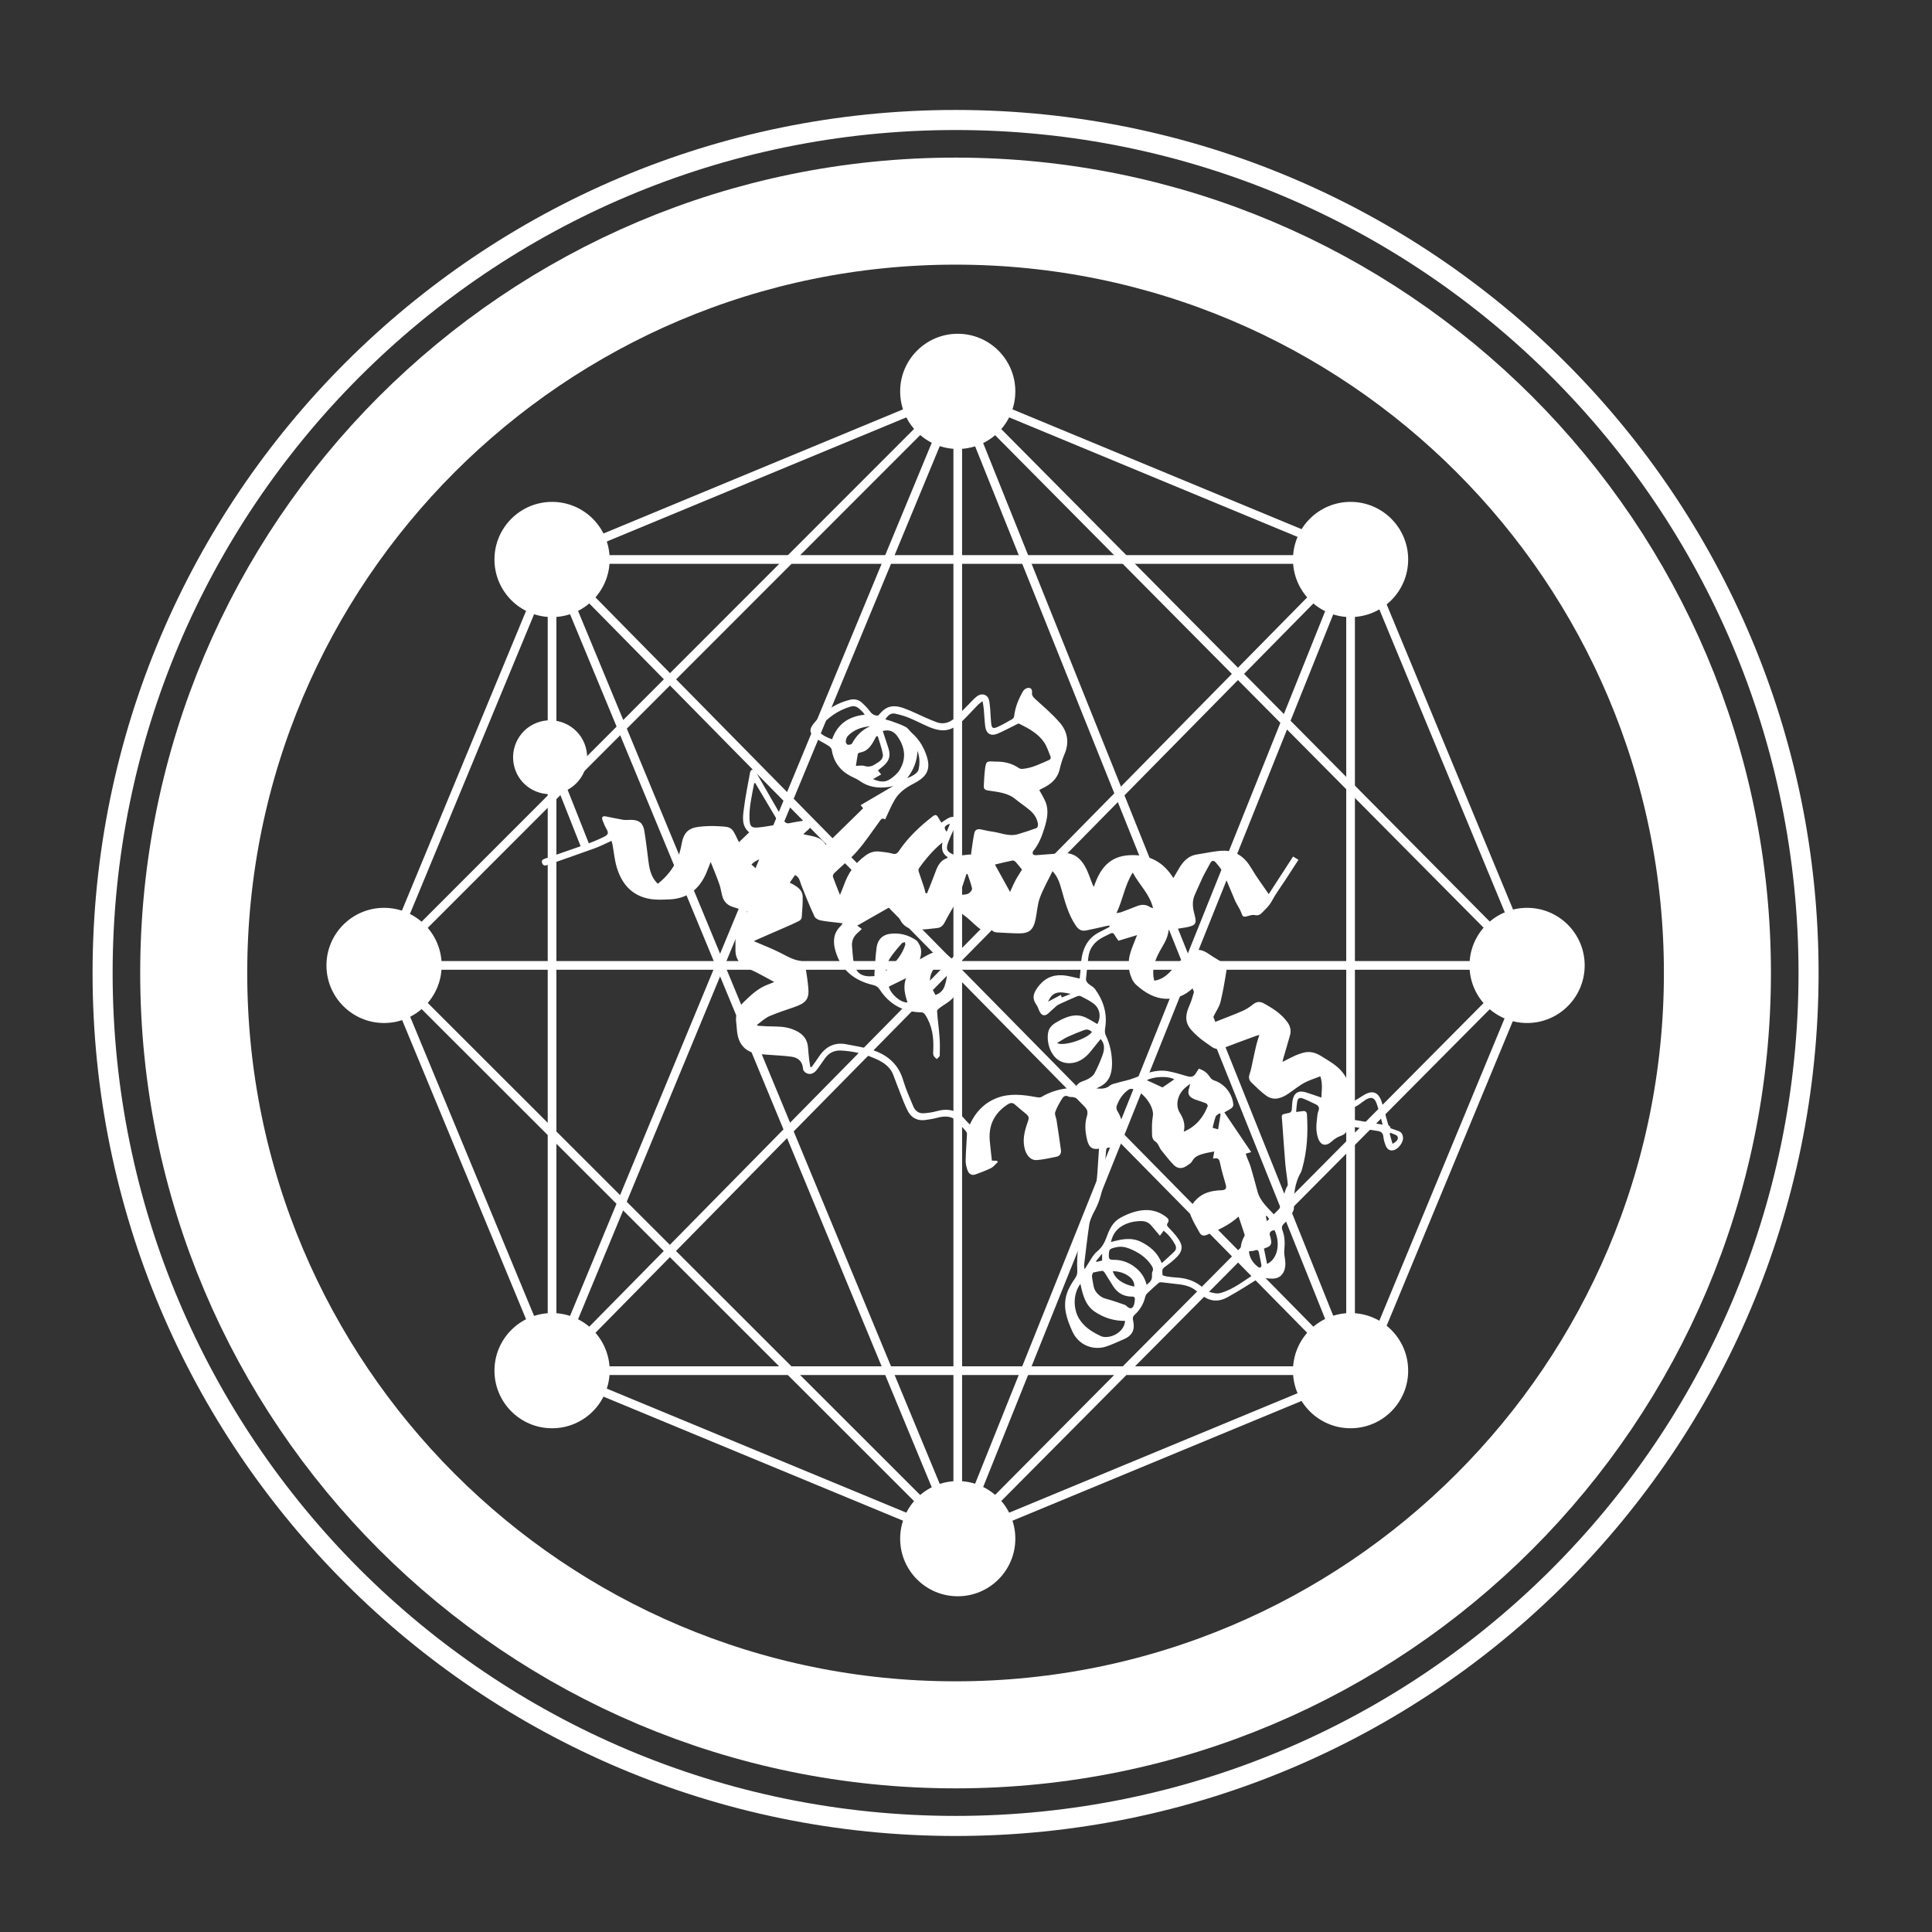
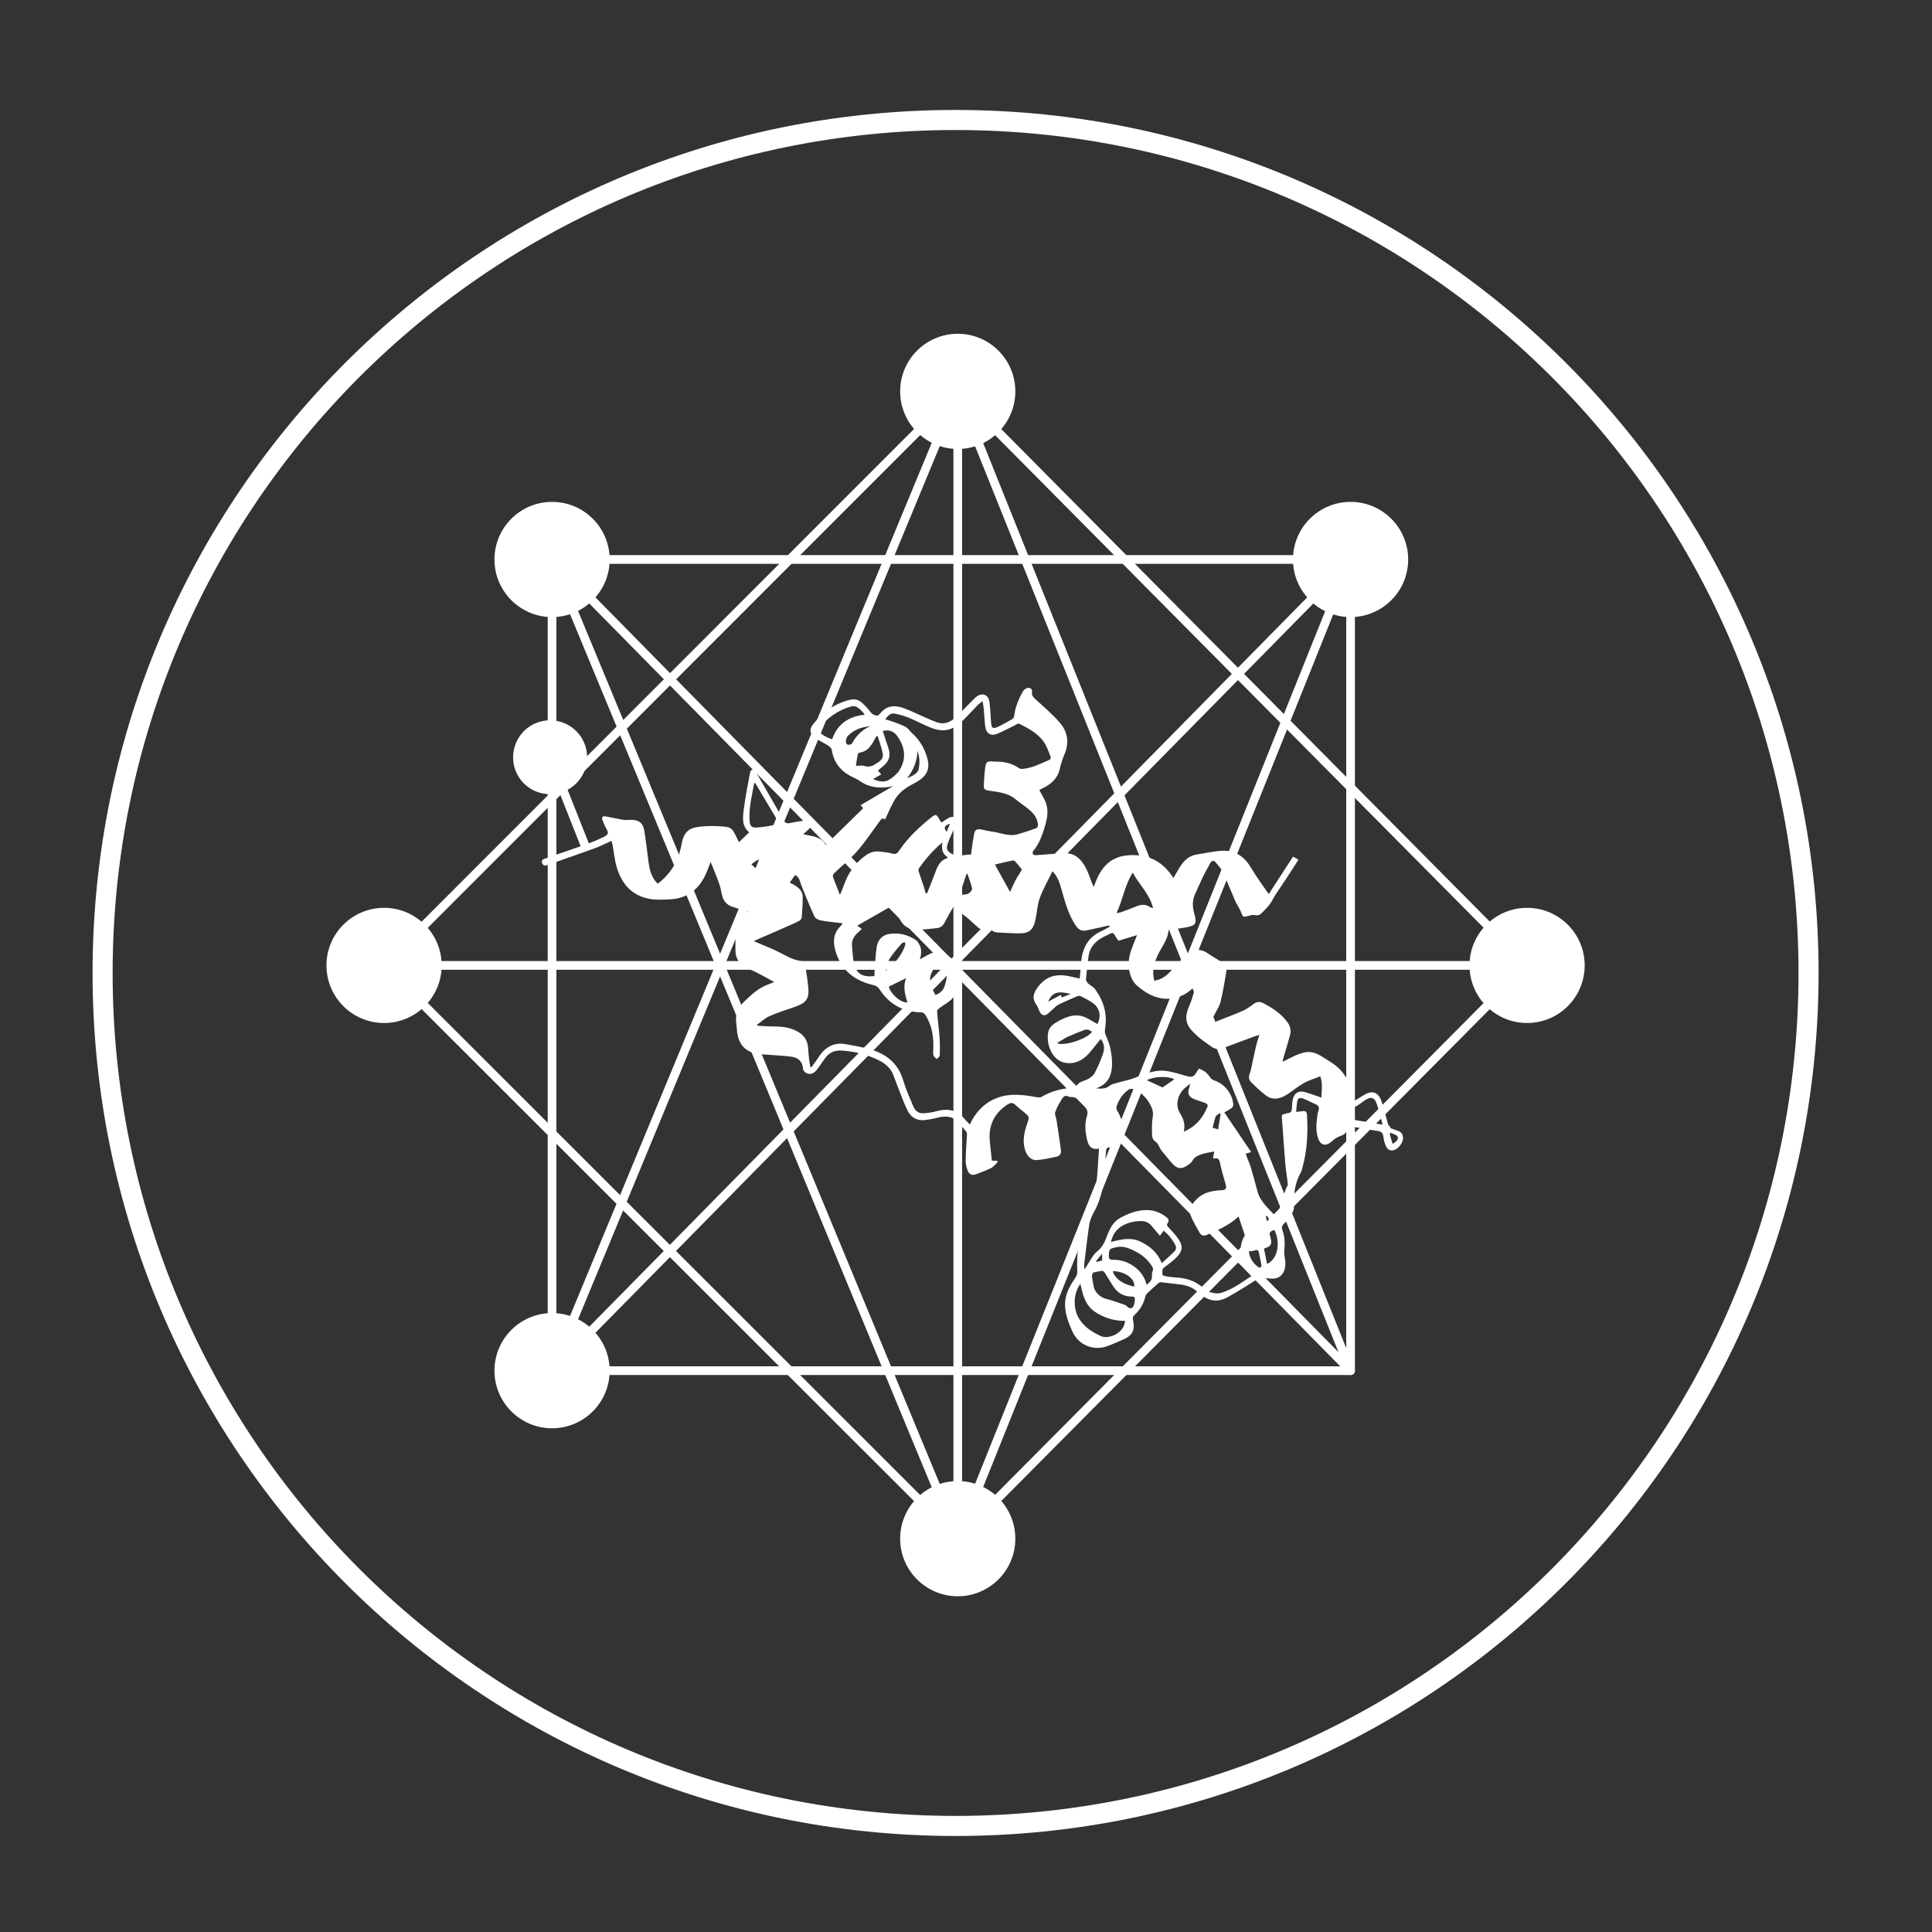
<svg xmlns="http://www.w3.org/2000/svg" width="75" height="75" viewBox="0 0 75 75" fill="none">
  <rect x="0" y="0" width="75" height="75" fill="#333333" stroke="none" />
-   <path d="M37.095 67.346C53.429 67.346 66.67 54.105 66.67 37.771C66.67 21.437 53.429 8.196 37.095 8.196C20.762 8.196 7.52 21.437 7.52 37.771C7.52 54.105 20.762 67.346 37.095 67.346Z" stroke="white" stroke-width="4.155" stroke-miterlimit="10" />
  <path d="M37.095 70.883C55.383 70.883 70.208 56.058 70.208 37.771C70.208 19.483 55.383 4.658 37.095 4.658C18.808 4.658 3.983 19.483 3.983 37.771C3.983 56.058 18.808 70.883 37.095 70.883Z" stroke="white" stroke-width="0.779" stroke-miterlimit="10" />
-   <path d="M52.925 53.209L59.447 37.464L52.925 21.719L37.18 15.193L21.431 21.719L14.909 37.464L21.431 53.209L37.18 59.731L52.925 53.209Z" stroke="white" stroke-width="0.337" stroke-linejoin="round" />
  <path d="M21.431 55.445C22.666 55.445 23.667 54.444 23.667 53.209C23.667 51.974 22.666 50.973 21.431 50.973C20.196 50.973 19.195 51.974 19.195 53.209C19.195 54.444 20.196 55.445 21.431 55.445Z" fill="white" />
  <path d="M37.18 61.967C38.414 61.967 39.415 60.966 39.415 59.731C39.415 58.496 38.414 57.495 37.18 57.495C35.945 57.495 34.944 58.496 34.944 59.731C34.944 60.966 35.945 61.967 37.18 61.967Z" fill="white" />
-   <path d="M52.429 55.445C53.664 55.445 54.665 54.444 54.665 53.209C54.665 51.974 53.664 50.973 52.429 50.973C51.194 50.973 50.193 51.974 50.193 53.209C50.193 54.444 51.194 55.445 52.429 55.445Z" fill="white" />
  <path d="M21.431 23.955C22.666 23.955 23.667 22.954 23.667 21.719C23.667 20.484 22.666 19.483 21.431 19.483C20.196 19.483 19.195 20.484 19.195 21.719C19.195 22.954 20.196 23.955 21.431 23.955Z" fill="white" />
  <path d="M37.18 17.429C38.414 17.429 39.415 16.428 39.415 15.193C39.415 13.959 38.414 12.957 37.18 12.957C35.945 12.957 34.944 13.959 34.944 15.193C34.944 16.428 35.945 17.429 37.18 17.429Z" fill="white" />
  <path d="M52.429 23.955C53.664 23.955 54.665 22.954 54.665 21.719C54.665 20.484 53.664 19.483 52.429 19.483C51.194 19.483 50.193 20.484 50.193 21.719C50.193 22.954 51.194 23.955 52.429 23.955Z" fill="white" />
  <path d="M59.282 39.713C60.516 39.713 61.517 38.712 61.517 37.477C61.517 36.243 60.516 35.242 59.282 35.242C58.047 35.242 57.046 36.243 57.046 37.477C57.046 38.712 58.047 39.713 59.282 39.713Z" fill="white" />
  <path d="M14.909 39.713C16.144 39.713 17.145 38.712 17.145 37.477C17.145 36.243 16.144 35.242 14.909 35.242C13.674 35.242 12.673 36.243 12.673 37.477C12.673 38.712 13.674 39.713 14.909 39.713Z" fill="white" />
  <path d="M37.18 15.193L52.429 53.209L21.431 21.719V53.209L37.18 15.193ZM37.18 15.193V59.731L14.909 37.477" stroke="white" stroke-width="0.337" stroke-linejoin="round" />
  <path d="M14.909 37.477H59.282L37.18 15.193L14.909 37.477Z" stroke="white" stroke-width="0.337" stroke-linejoin="round" />
  <path d="M59.282 37.477L37.179 59.731L21.431 21.719H52.429V53.209H21.431L52.429 21.719" stroke="white" stroke-width="0.337" stroke-linejoin="round" />
  <path d="M37.18 59.731L52.429 21.719" stroke="white" stroke-width="0.337" stroke-linejoin="round" />
  <path d="M53.987 43.75C53.947 43.733 53.899 43.686 53.886 43.645C53.795 43.342 53.727 43.025 53.62 42.728C53.491 42.377 53.252 42.317 52.931 42.519C52.78 42.614 52.625 42.708 52.469 42.799C52.459 42.785 52.453 42.779 52.453 42.775C52.453 42.742 52.453 42.708 52.453 42.674C52.476 42.297 52.365 41.956 52.139 41.656C51.92 41.362 51.599 41.194 51.296 41.002C51.06 40.853 50.824 40.792 50.557 40.877C50.466 40.907 50.372 40.934 50.284 40.975C50.122 41.049 49.964 41.133 49.789 41.221C49.799 41.17 49.802 41.136 49.812 41.106C49.9 40.799 49.994 40.492 50.079 40.185C50.129 40.007 50.089 39.838 49.984 39.69C49.741 39.349 49.397 39.133 49.04 38.941C48.908 38.87 48.777 38.884 48.649 38.985C48.521 39.086 48.382 39.181 48.234 39.245C47.907 39.39 47.566 39.511 47.236 39.646C47.155 39.68 47.077 39.72 47 39.754C47.03 39.622 47.081 39.518 47.131 39.417C47.219 39.238 47.34 39.069 47.384 38.88C47.485 38.459 47.556 38.027 47.623 37.599C47.634 37.542 47.583 37.451 47.532 37.417C47.33 37.279 47.111 37.164 46.909 37.022C46.501 36.742 46.217 36.887 45.904 37.211C45.738 37.38 45.58 37.559 45.418 37.73C45.253 37.906 45.057 38.034 44.808 38.071C44.71 37.69 44.804 37.356 44.969 37.026C45.121 36.725 45.34 36.456 45.364 36.105C45.6 36.068 45.823 36.041 46.039 36.001C46.423 35.93 46.467 35.855 46.369 35.491C46.298 35.235 46.268 34.982 46.386 34.726C46.487 34.51 46.575 34.291 46.679 34.075C46.77 33.883 46.882 33.701 46.979 33.512C47.044 33.387 47.128 33.397 47.202 33.488C47.303 33.609 47.414 33.731 47.478 33.873C47.647 34.233 47.789 34.604 47.947 34.968C48.015 35.124 48.123 35.259 48.18 35.417C48.247 35.596 48.258 35.613 48.45 35.559C48.531 35.535 48.625 35.505 48.703 35.522C48.817 35.549 48.905 35.522 48.979 35.444C49.121 35.299 49.269 35.171 49.37 34.982C49.526 34.689 49.728 34.422 49.91 34.142C50.072 33.893 50.234 33.643 50.406 33.377C50.331 33.333 50.271 33.296 50.197 33.252C49.88 33.741 49.573 34.217 49.252 34.709C49.02 34.368 48.78 34.051 48.581 33.711C48.322 33.266 47.964 33.002 47.445 33.026C47.121 33.043 46.797 33.12 46.474 33.168C46.109 33.222 45.904 33.468 45.738 33.765C45.684 33.862 45.624 33.96 45.55 34.085C45.148 33.441 44.589 33.164 43.857 33.198C43.057 33.235 42.69 33.738 42.464 34.429C42.427 34.372 42.407 34.324 42.39 34.277C42.305 34.068 42.241 33.846 42.13 33.65C41.955 33.336 41.705 33.104 41.314 33.12C40.95 33.137 40.586 33.175 40.221 33.198C40.181 33.198 40.12 33.188 40.1 33.161C40.08 33.134 40.087 33.063 40.11 33.036C40.329 32.773 40.447 32.46 40.545 32.143C40.646 31.812 40.724 31.475 40.589 31.134C40.525 30.976 40.43 30.827 40.349 30.676C40.356 30.669 40.36 30.659 40.366 30.655C40.397 30.639 40.427 30.625 40.457 30.608C40.785 30.453 41.044 30.244 41.135 29.87C41.182 29.667 41.243 29.465 41.324 29.276C41.516 28.828 41.446 28.406 41.142 28.055C40.855 27.721 40.511 27.431 40.184 27.131C40.103 27.057 40.049 26.996 40.063 26.875C40.076 26.737 39.989 26.673 39.857 26.716C39.8 26.737 39.739 26.787 39.709 26.841C39.537 27.141 39.409 27.455 39.368 27.806C39.365 27.846 39.328 27.897 39.294 27.917C39.105 28.025 38.916 28.136 38.717 28.224C38.545 28.298 38.498 28.264 38.478 28.082C38.454 27.843 38.451 27.603 38.424 27.364C38.407 27.212 38.39 27.034 38.222 26.973C38.056 26.916 37.925 27.02 37.81 27.131C37.594 27.344 37.389 27.57 37.169 27.782C36.944 28.008 36.684 28.157 36.35 28.032C36.205 27.978 36.063 27.917 35.918 27.853C35.648 27.735 35.382 27.6 35.106 27.499C34.836 27.401 34.556 27.357 34.306 27.56C34.225 27.624 34.158 27.708 34.087 27.779C33.935 27.786 33.838 27.711 33.753 27.593C33.672 27.482 33.571 27.381 33.47 27.287C33.339 27.165 33.18 27.121 32.998 27.165C32.411 27.31 31.942 27.637 31.575 28.103C31.406 28.315 31.426 28.477 31.642 28.639C31.804 28.76 31.993 28.841 32.161 28.952C32.215 28.986 32.28 29.047 32.286 29.104C32.357 29.556 32.593 29.893 32.991 30.112C33.112 30.18 33.251 30.227 33.362 30.308C33.706 30.558 34.087 30.608 34.492 30.551C34.549 30.544 34.606 30.527 34.681 30.51C34.246 30.763 33.831 31.006 33.409 31.256C33.453 31.31 33.477 31.34 33.507 31.377C33.022 31.849 32.546 32.318 32.057 32.797C31.855 32.449 31.504 32.47 31.184 32.382C31.254 32.318 31.308 32.264 31.366 32.217C31.44 32.153 31.501 32.082 31.45 31.981C31.399 31.88 31.312 31.839 31.197 31.859C31.015 31.89 30.833 31.913 30.657 31.954C30.54 31.981 30.472 31.933 30.421 31.842C30.057 31.212 29.696 30.578 29.332 29.947C29.309 29.91 29.251 29.863 29.214 29.87C29.177 29.876 29.127 29.934 29.12 29.974C29.032 30.453 28.934 30.932 28.874 31.418C28.833 31.731 28.786 32.068 29.083 32.311C28.951 32.439 28.823 32.564 28.688 32.692C28.671 32.662 28.654 32.632 28.641 32.605C28.405 32.105 28.408 32.099 27.858 32.072C27.619 32.058 27.376 32.068 27.137 32.095C26.725 32.143 26.537 32.321 26.459 32.77C26.351 33.404 26.048 33.906 25.535 34.308C25.498 34.267 25.454 34.22 25.414 34.169C25.259 33.953 25.208 33.704 25.174 33.448C25.124 33.046 25.076 32.645 25.012 32.247C24.962 31.947 24.803 31.829 24.503 31.826C24.402 31.826 24.297 31.839 24.2 31.826C23.974 31.788 23.748 31.738 23.522 31.694C23.394 31.667 23.346 31.718 23.39 31.842C23.431 31.947 23.471 32.051 23.525 32.146C23.633 32.331 23.63 32.395 23.437 32.49C23.205 32.605 22.962 32.702 22.719 32.79L22.857 32.736L22.035 30.659C22.669 30.318 22.962 29.556 22.692 28.871C22.399 28.133 21.566 27.772 20.827 28.062C20.089 28.352 19.728 29.188 20.018 29.927C20.288 30.611 21.026 30.966 21.721 30.78L22.54 32.851C22.072 33.016 21.603 33.178 21.134 33.34C21.05 33.367 21.013 33.417 21.047 33.505C21.08 33.593 21.137 33.62 21.229 33.586C21.842 33.37 22.456 33.161 23.067 32.938C23.292 32.858 23.505 32.746 23.738 32.642C23.751 32.692 23.771 32.743 23.778 32.79C23.832 33.08 23.856 33.377 23.94 33.66C24.132 34.314 24.533 34.78 25.238 34.898C25.478 34.938 25.727 34.925 25.973 34.915C26.675 34.891 27.144 34.527 27.417 33.893C27.471 33.765 27.521 33.636 27.589 33.461C27.713 33.778 27.831 34.051 27.929 34.335C27.983 34.49 28 34.655 28.047 34.813C28.105 35.006 28.24 35.137 28.432 35.201C28.621 35.265 28.816 35.323 29.029 35.39C28.766 35.505 28.597 35.687 28.573 35.953C28.546 36.264 28.546 36.577 28.55 36.891C28.553 37.265 28.759 37.484 29.103 37.626C29.42 37.761 29.72 37.943 30.057 38.122C29.919 38.176 29.821 38.213 29.727 38.253C29.396 38.395 29.143 38.638 28.887 38.884C28.648 39.113 28.536 39.373 28.58 39.7C28.597 39.818 28.6 39.939 28.614 40.061C28.668 40.486 28.877 40.786 29.309 40.89C29.467 40.927 29.632 40.931 29.798 40.944C30.108 40.971 30.425 40.978 30.732 41.022C30.991 41.059 31.157 41.211 31.174 41.497C31.174 41.551 31.238 41.622 31.291 41.652C31.443 41.733 31.588 41.686 31.716 41.521C31.821 41.383 31.915 41.238 32.017 41.096C32.172 40.877 32.377 40.766 32.657 40.782C33.089 40.806 33.504 40.897 33.898 41.062C34.222 41.197 34.532 41.362 34.674 41.72C34.765 41.956 34.849 42.192 34.944 42.428C35.038 42.667 35.126 42.91 35.244 43.136C35.379 43.392 35.611 43.517 35.908 43.48C36.06 43.46 36.215 43.436 36.363 43.396C36.687 43.308 36.984 43.308 37.22 43.595C37.311 43.706 37.412 43.811 37.503 43.922C37.527 43.952 37.54 44 37.537 44.04C37.52 44.381 37.493 44.725 37.486 45.065C37.486 45.19 37.52 45.325 37.564 45.443C37.615 45.571 37.722 45.645 37.867 45.591C38.07 45.517 38.276 45.443 38.471 45.345C38.572 45.294 38.647 45.19 38.734 45.109C38.724 45.092 38.714 45.079 38.704 45.062C38.64 45.062 38.576 45.059 38.505 45.055C38.478 44.802 38.447 44.553 38.424 44.303C38.367 43.696 38.589 43.224 39.102 42.883C39.21 42.812 39.301 42.785 39.405 42.883C39.517 42.984 39.635 43.079 39.749 43.173C39.968 43.352 39.968 43.352 39.874 43.622C39.759 43.956 39.685 44.29 39.793 44.644C39.864 44.873 40.029 45.048 40.238 45.035C40.501 45.015 40.758 44.957 41.017 44.903C41.142 44.876 41.203 44.775 41.186 44.65C41.132 44.259 41.075 43.871 41.014 43.48C40.997 43.376 40.933 43.261 40.963 43.173C41.024 42.991 41.125 42.823 41.226 42.657C41.28 42.566 41.358 42.502 41.483 42.57C41.533 42.597 41.607 42.577 41.665 42.593C41.749 42.617 41.853 42.634 41.907 42.691C42.015 42.802 42.113 42.934 42.187 43.072C42.224 43.136 42.221 43.244 42.197 43.318C42.106 43.605 42.123 43.885 42.184 44.175C42.241 44.448 42.329 44.654 42.663 44.59C42.639 44.927 42.619 45.237 42.599 45.551C42.569 45.969 42.501 46.377 42.319 46.758C42.221 46.964 42.106 47.166 42.049 47.385C41.884 48.023 41.789 48.674 41.82 49.334C41.827 49.456 41.793 49.537 41.725 49.635C41.601 49.817 41.483 50.009 41.415 50.218C41.246 50.731 41.415 51.209 41.624 51.675C41.874 52.235 42.444 52.424 42.919 52.279C43.148 52.208 43.368 52.096 43.59 52.005C43.955 51.857 44.072 51.631 43.985 51.25C43.965 51.166 43.975 51.105 44.049 51.038C44.255 50.849 44.396 50.616 44.46 50.336C44.474 50.279 44.518 50.221 44.565 50.178C44.7 50.05 44.838 49.925 44.98 49.803C45.003 49.783 45.044 49.773 45.074 49.776C45.286 49.8 45.496 49.827 45.708 49.85C45.978 49.877 46.234 49.935 46.447 50.117C46.521 50.181 46.598 50.235 46.676 50.296C46.983 50.532 47.32 50.542 47.644 50.363C48.048 50.141 48.44 49.891 48.831 49.645C48.915 49.591 48.983 49.594 49.074 49.608C49.225 49.628 49.384 49.655 49.529 49.621C49.799 49.564 49.937 49.267 49.89 48.933C49.873 48.798 49.843 48.663 49.856 48.532C49.883 48.269 49.88 48.009 49.785 47.76C49.738 47.638 49.772 47.561 49.87 47.476C49.964 47.395 50.038 47.291 50.105 47.186C50.163 47.095 50.234 46.984 50.23 46.886C50.214 46.411 50.251 45.949 50.493 45.524C50.52 45.477 50.534 45.426 50.547 45.376C50.746 44.684 50.78 43.979 50.736 43.268C50.729 43.163 50.679 43.119 50.574 43.133C50.493 43.143 50.416 43.153 50.315 43.167C50.328 43.025 50.335 42.9 50.355 42.779C50.379 42.637 50.443 42.593 50.581 42.644C50.739 42.701 50.888 42.785 51.043 42.853C51.175 42.91 51.239 42.981 51.178 43.136C51.141 43.224 51.141 43.325 51.127 43.419C51.094 43.679 51.08 43.939 51.171 44.192C51.269 44.472 51.475 44.512 51.694 44.313C51.782 44.236 51.883 44.158 51.991 44.118C52.173 44.05 52.325 43.986 52.26 43.747C52.26 43.74 52.271 43.73 52.281 43.709C52.321 43.709 52.368 43.713 52.412 43.72C52.766 43.78 53.117 43.851 53.471 43.902C53.62 43.922 53.69 43.983 53.704 44.138C53.714 44.246 53.748 44.357 53.788 44.458C53.849 44.623 53.957 44.684 54.098 44.65C54.281 44.61 54.479 44.35 54.466 44.161C54.456 44.043 54.409 43.949 54.287 43.905C54.172 43.865 54.058 43.831 53.947 43.78L53.987 43.75ZM43.975 33.876C44.228 34.355 44.636 34.709 44.761 35.255C44.713 35.238 44.673 35.232 44.642 35.211C44.467 35.093 44.288 35.11 44.103 35.188C43.914 35.265 43.725 35.336 43.533 35.407C43.482 35.427 43.425 35.431 43.341 35.447C43.59 34.931 43.658 34.372 43.971 33.876H43.975ZM32.3 28.699C32.111 28.632 31.929 28.551 31.791 28.399C31.767 28.376 31.767 28.295 31.791 28.268C32.118 27.866 32.522 27.576 33.025 27.428C33.244 27.364 33.362 27.519 33.494 27.644C33.517 27.668 33.534 27.698 33.568 27.745C32.954 27.809 32.512 28.096 32.3 28.703V28.699ZM32.833 28.787C32.839 28.713 32.86 28.625 32.907 28.575C33.143 28.328 33.446 28.221 33.784 28.194C33.46 28.325 33.241 28.565 33.072 28.865C33.052 28.902 32.961 28.919 32.907 28.909C32.873 28.902 32.829 28.828 32.833 28.791V28.787ZM33.227 29.728C33.251 29.573 33.271 29.418 33.301 29.266C33.305 29.242 33.359 29.219 33.392 29.212C33.659 29.168 33.8 28.979 33.919 28.764C33.952 28.703 33.986 28.642 34.02 28.581C34.036 28.581 34.053 28.581 34.074 28.581C34.141 28.811 34.229 29.033 34.269 29.266C34.306 29.485 34.114 29.58 33.962 29.674C33.838 29.755 33.703 29.785 33.548 29.731C33.467 29.704 33.369 29.728 33.227 29.731V29.728ZM34.556 30.244C34.364 30.375 34.168 30.365 33.892 30.244C33.999 30.183 34.094 30.126 34.209 30.062C34.165 30.011 34.128 29.964 34.08 29.91C34.148 29.853 34.219 29.799 34.286 29.741C34.526 29.536 34.583 29.333 34.485 29.033C34.414 28.817 34.343 28.602 34.269 28.376C34.553 28.305 34.731 28.406 34.883 28.649C35.146 29.064 35.173 29.475 34.923 29.89C34.836 30.032 34.694 30.153 34.553 30.247L34.556 30.244ZM35.618 29.148C35.703 29.387 35.713 29.63 35.659 29.873C35.632 29.994 35.473 30.109 35.217 30.207C35.473 29.88 35.601 29.536 35.618 29.148ZM32.334 34.021C32.323 33.987 32.357 33.923 32.388 33.893C32.684 33.606 33.011 33.346 33.281 33.036C33.591 32.679 33.854 32.278 34.138 31.893C34.195 31.812 34.246 31.728 34.36 31.812C34.485 31.552 34.59 31.289 34.731 31.05C34.9 30.763 35.16 30.578 35.456 30.426C35.868 30.214 36.158 29.961 35.989 29.401C35.878 29.03 35.692 28.713 35.402 28.457C35.315 28.379 35.251 28.268 35.153 28.217C34.984 28.126 34.799 28.069 34.62 28.001C34.542 27.971 34.462 27.954 34.367 27.927C34.478 27.755 34.593 27.671 34.748 27.705C34.93 27.742 35.116 27.796 35.288 27.866C35.544 27.971 35.787 28.102 36.04 28.21C36.603 28.453 36.954 28.389 37.392 27.957C37.588 27.765 37.77 27.56 37.962 27.364C38.006 27.317 38.063 27.283 38.144 27.219C38.164 27.347 38.184 27.438 38.191 27.533C38.212 27.759 38.218 27.985 38.248 28.21C38.286 28.48 38.464 28.588 38.717 28.484C38.97 28.379 39.213 28.244 39.459 28.123C39.49 28.106 39.537 28.082 39.56 28.092C39.925 28.274 40.292 28.467 40.528 28.811C40.646 28.983 40.707 29.192 40.788 29.387C40.798 29.414 40.771 29.482 40.747 29.492C40.407 29.64 40.073 29.816 39.695 29.849C39.651 29.853 39.594 29.843 39.557 29.819C39.297 29.64 39.007 29.566 38.694 29.566C38.673 29.566 38.657 29.566 38.636 29.566C38.282 29.543 38.276 29.546 38.232 29.907C38.208 30.109 38.201 30.311 38.191 30.514C38.184 30.632 38.248 30.672 38.367 30.689C38.734 30.746 39.115 30.77 39.422 31.026C39.608 31.181 39.817 31.31 39.995 31.468C40.157 31.61 40.275 31.792 40.295 32.014C40.299 32.058 40.269 32.136 40.235 32.146C39.995 32.234 39.753 32.315 39.51 32.385C39.156 32.486 38.825 32.318 38.485 32.278C38.346 32.261 38.212 32.22 38.073 32.197C37.952 32.173 37.851 32.21 37.824 32.335C37.773 32.578 37.743 32.827 37.706 33.073C37.702 33.1 37.702 33.131 37.699 33.171C37.449 33.171 37.203 33.272 36.96 33.151C36.772 33.056 36.724 32.965 36.785 32.77C36.829 32.632 36.889 32.5 36.947 32.368C37.004 32.234 37.082 32.109 37.122 31.971C37.146 31.896 37.142 31.775 37.095 31.735C37.051 31.694 36.93 31.707 36.859 31.738C36.751 31.785 36.654 31.863 36.545 31.933C36.505 31.869 36.465 31.812 36.431 31.748C36.363 31.623 36.313 31.61 36.198 31.697C35.706 32.082 35.251 32.507 34.9 33.029C34.829 33.137 34.765 33.175 34.63 33.134C34.468 33.087 34.296 33.077 34.131 33.056C33.935 33.036 33.767 33.09 33.605 33.208C33.187 33.505 32.917 33.906 32.752 34.382C32.715 34.49 32.667 34.591 32.607 34.739C32.502 34.473 32.411 34.254 32.33 34.028L32.334 34.021ZM39.675 33.758C39.587 33.9 39.496 34.031 39.422 34.173C39.348 34.308 39.291 34.453 39.21 34.625C39.014 34.27 38.825 33.93 38.623 33.562C38.872 33.502 39.088 33.448 39.311 33.404C39.348 33.397 39.402 33.431 39.432 33.465C39.52 33.559 39.597 33.663 39.675 33.761V33.758ZM36.788 33.276C36.788 33.276 36.778 33.309 36.768 33.313C36.458 33.414 36.373 33.687 36.276 33.95C36.185 34.196 36.084 34.439 35.986 34.682C35.965 34.678 35.949 34.675 35.928 34.668C35.908 34.587 35.891 34.503 35.864 34.426C35.8 34.233 35.733 34.041 35.669 33.849C35.655 33.809 35.648 33.748 35.669 33.717C35.928 33.346 36.218 33.006 36.586 32.702C36.542 32.945 36.576 33.141 36.782 33.272L36.788 33.276ZM37.517 33.933C37.517 33.933 37.544 33.926 37.557 33.923C37.618 34.109 37.689 34.287 37.733 34.476C37.756 34.571 37.615 34.702 37.513 34.716C37.432 34.726 37.352 34.736 37.247 34.749C37.341 34.466 37.429 34.2 37.517 33.933ZM36.879 31.977C36.839 32.075 36.798 32.176 36.751 32.288C36.616 32.136 36.66 32.045 36.879 31.977ZM29.096 31.826C29.073 31.34 29.191 30.871 29.278 30.399C29.292 30.399 29.305 30.399 29.319 30.399C29.629 30.922 29.939 31.441 30.253 31.971C30.243 31.977 30.233 31.998 30.216 32.001C29.956 32.045 29.693 32.099 29.433 32.122C29.177 32.146 29.11 32.085 29.099 31.829L29.096 31.826ZM29.852 33.255C29.723 33.438 29.595 33.62 29.457 33.815C29.359 33.727 29.268 33.647 29.17 33.559C29.359 33.37 29.599 33.306 29.852 33.255ZM41.823 42.199C41.692 42.216 41.557 42.233 41.425 42.249C41.071 42.293 40.737 42.398 40.43 42.583C40.383 42.61 40.302 42.603 40.242 42.593C39.736 42.499 39.223 42.431 38.727 42.614C38.228 42.796 37.878 43.157 37.648 43.652C37.578 43.578 37.503 43.511 37.443 43.436C37.146 43.076 36.775 43.018 36.343 43.14C36.188 43.184 36.023 43.204 35.861 43.217C35.665 43.231 35.527 43.123 35.453 42.947C35.315 42.617 35.166 42.29 35.065 41.946C34.876 41.298 34.431 40.931 33.817 40.745C33.5 40.651 33.17 40.597 32.843 40.536C32.388 40.452 32.044 40.637 31.794 41.015C31.703 41.157 31.602 41.288 31.504 41.426C31.491 41.426 31.474 41.426 31.46 41.426C31.443 41.332 31.423 41.238 31.413 41.143C31.396 40.992 31.379 40.836 31.369 40.681C31.342 40.273 31.089 40.068 30.732 39.943C30.428 39.835 30.115 39.852 29.801 39.842C29.669 39.838 29.535 39.825 29.403 39.818C29.4 39.804 29.393 39.791 29.39 39.781C29.545 39.669 29.69 39.528 29.862 39.45C30.179 39.312 30.512 39.208 30.84 39.093C31.281 38.941 31.42 38.786 31.379 38.351C31.356 38.081 31.312 37.815 31.271 37.548C31.251 37.413 31.18 37.322 31.032 37.295C30.776 37.252 30.553 37.123 30.327 37.005C29.983 36.827 29.616 36.688 29.265 36.537C29.288 36.523 29.339 36.496 29.386 36.476C29.737 36.324 30.088 36.172 30.438 36.017C30.631 35.933 30.826 35.849 31.015 35.754C31.062 35.731 31.119 35.667 31.123 35.616C31.143 35.343 31.167 35.07 31.16 34.797C31.153 34.564 30.974 34.439 30.789 34.331C30.752 34.311 30.712 34.291 30.657 34.264C30.728 34.159 30.796 34.065 30.863 33.97C31.039 34.048 31.049 34.217 31.106 34.361C31.268 34.77 31.433 35.181 31.619 35.579C31.652 35.653 31.77 35.714 31.861 35.731C32.097 35.778 32.34 35.795 32.58 35.825C32.62 35.832 32.664 35.839 32.715 35.845C32.678 35.893 32.654 35.93 32.624 35.96C32.354 36.226 32.33 36.54 32.425 36.887C32.634 37.65 33.16 38.068 33.902 38.24C34.016 38.267 34.087 38.317 34.148 38.412C34.532 38.998 35.075 39.292 35.777 39.299C35.824 39.299 35.888 39.346 35.915 39.39C36.191 39.815 36.255 40.287 36.228 40.779C36.225 40.846 36.218 40.921 36.242 40.978C36.262 41.032 36.323 41.069 36.367 41.113C36.407 41.066 36.478 41.022 36.481 40.975C36.488 40.728 36.492 40.482 36.471 40.239C36.448 39.909 36.397 39.578 36.377 39.248C36.377 39.201 36.465 39.137 36.522 39.096C36.66 38.992 36.819 38.911 36.94 38.793C37.277 38.459 37.335 38.034 37.237 37.596C37.186 37.37 36.97 37.238 36.795 37.09C36.535 36.874 36.276 36.931 36.013 37.073C35.915 37.123 35.821 37.181 35.709 37.242C35.77 37.039 35.787 36.847 35.689 36.668C35.655 36.604 35.615 36.537 35.561 36.496C35.244 36.284 34.89 36.196 34.512 36.257C34.239 36.304 34.074 36.496 34.033 36.759C33.983 37.103 33.972 37.451 33.946 37.794C33.946 37.828 33.946 37.862 33.946 37.892C33.47 37.943 33.231 37.794 33.146 37.38C33.102 37.164 33.096 36.941 33.075 36.722C33.055 36.493 33.16 36.324 33.328 36.183C33.372 36.145 33.409 36.108 33.456 36.061C33.392 36.014 33.345 35.98 33.278 35.933C33.77 35.653 34.249 35.38 34.735 35.103C34.789 35.279 34.829 35.427 34.883 35.572C35.004 35.913 35.251 36.092 35.608 36.088C35.868 36.088 36.127 36.058 36.384 36.027C36.519 36.011 36.61 35.933 36.677 35.798C36.825 35.511 36.994 35.235 37.169 34.925C37.176 35.178 37.23 35.397 37.409 35.522C37.618 35.667 37.786 35.855 37.982 36.014C38.029 36.054 38.087 36.085 38.144 36.108C38.262 36.152 38.383 36.179 38.454 36.004C38.498 36.169 38.613 36.193 38.737 36.199C38.997 36.21 39.257 36.23 39.52 36.233C39.945 36.243 40.107 36.115 40.198 35.7C40.258 35.42 40.269 35.127 40.363 34.864C40.491 34.513 40.68 34.186 40.859 33.819C41.068 34.044 41.135 34.281 41.203 34.513C41.341 35.002 41.466 35.488 41.756 35.923C41.88 36.108 41.995 36.152 42.174 36.118C42.42 36.071 42.663 36.011 42.909 35.957C42.96 35.947 43.01 35.936 43.061 35.926C43.068 35.943 43.074 35.96 43.078 35.977C42.963 36.038 42.848 36.102 42.73 36.159C42.167 36.422 41.988 36.911 41.958 37.484C41.948 37.656 41.928 37.828 41.914 37.987C41.671 37.94 41.442 37.865 41.209 37.859C40.825 37.845 40.528 37.993 40.285 38.324C40.107 38.57 40.056 38.759 40.235 39.009C40.299 39.096 40.322 39.214 40.38 39.309C40.457 39.434 40.572 39.444 40.687 39.346C40.795 39.251 40.896 39.147 41.007 39.056C41.054 39.015 41.112 38.988 41.169 38.961C41.381 38.864 41.597 38.766 41.813 38.675C41.857 38.658 41.921 38.651 41.961 38.675C42.127 38.762 42.299 38.843 42.45 38.958C42.703 39.147 42.754 39.477 42.599 39.754C42.444 39.666 42.295 39.568 42.133 39.494C41.769 39.332 41.432 39.454 41.108 39.629C40.913 39.734 40.727 39.852 40.687 40.091C40.609 40.536 40.842 41.241 41.456 41.271C41.84 41.288 42.123 41.089 42.353 40.799C42.474 40.644 42.599 40.492 42.727 40.334C42.902 40.533 42.875 40.752 42.798 40.965C42.71 41.204 42.609 41.443 42.487 41.669C42.44 41.76 42.336 41.828 42.245 41.882C42.147 41.939 42.029 41.966 41.924 42.02C41.87 42.047 41.833 42.104 41.786 42.145C41.796 42.162 41.803 42.175 41.813 42.192L41.823 42.199ZM35.176 37.97C35.055 38.267 35.116 38.587 35.23 38.914C34.967 38.938 34.569 38.584 34.505 38.3C34.738 38.186 34.964 38.074 35.18 37.97H35.176ZM34.387 37.693C34.404 37.43 34.509 37.238 34.644 37.059C34.758 36.908 34.883 36.759 35.011 36.618C35.035 36.591 35.089 36.587 35.129 36.574C35.133 36.611 35.153 36.655 35.139 36.688C35.018 37.056 34.782 37.346 34.499 37.599C34.472 37.623 34.441 37.646 34.387 37.693ZM36.144 38.277C36.016 37.943 36.198 37.532 36.525 37.397C36.657 37.343 36.741 37.339 36.758 37.521C36.785 37.794 36.751 38.051 36.66 38.304C36.603 38.459 36.471 38.577 36.313 38.624C36.255 38.51 36.188 38.398 36.144 38.277ZM40.687 38.88C40.855 38.52 41.054 38.459 41.563 38.584L41.216 38.722C41.206 38.692 41.199 38.661 41.186 38.621C41.014 38.712 40.852 38.796 40.687 38.884V38.88ZM42.39 40.057C42.224 40.32 41.297 40.634 41.034 40.492C41.179 40.408 41.304 40.317 41.439 40.253C41.644 40.158 41.857 40.074 42.069 39.993C42.194 39.946 42.275 39.966 42.386 40.054L42.39 40.057ZM42.727 51.864C42.386 51.702 42.073 51.506 41.877 51.169C41.681 50.832 41.631 50.265 41.941 49.837C42.032 50.269 42.133 50.673 42.504 50.923C42.858 51.159 43.246 51.28 43.675 51.277C43.641 51.763 43.027 52.005 42.727 51.864ZM44.056 50.454C44.045 50.515 44.045 50.579 44.025 50.64C43.971 50.808 43.88 50.832 43.749 50.714C43.722 50.687 43.688 50.66 43.654 50.65C43.411 50.569 43.169 50.478 42.919 50.414C42.71 50.36 42.498 50.161 42.457 49.945C42.434 49.813 42.403 49.678 42.39 49.547C42.386 49.496 42.42 49.439 42.43 49.402C42.572 49.372 42.68 49.345 42.791 49.334C42.818 49.334 42.865 49.372 42.882 49.402C42.997 49.581 43.105 49.763 43.219 49.941C43.388 50.198 43.631 50.336 43.938 50.333C44.045 50.333 44.066 50.373 44.052 50.461L44.056 50.454ZM42.541 48.964C42.612 48.879 42.683 48.792 42.784 48.67C42.784 48.788 42.784 48.859 42.784 48.933C42.707 48.953 42.639 48.97 42.572 48.987L42.545 48.96L42.541 48.964ZM44.032 49.945C43.611 49.864 43.287 49.651 43.199 49.351C43.536 49.331 44.072 49.571 44.032 49.945ZM44.733 49.378C44.717 49.405 44.72 49.443 44.72 49.476C44.727 49.668 44.693 49.736 44.511 49.874C44.433 49.56 44.261 49.334 44.012 49.156C43.769 48.984 43.503 48.9 43.209 48.906C43.081 48.906 43.041 48.869 43.044 48.744C43.051 48.495 43.061 48.481 43.314 48.421C43.496 48.377 43.664 48.4 43.836 48.468C44.18 48.606 44.481 48.795 44.693 49.112C44.75 49.2 44.791 49.274 44.73 49.378H44.733ZM44.278 48.201C43.901 48.023 43.523 48.107 43.128 48.215C43.192 47.908 43.354 47.699 43.607 47.564C43.823 47.449 44.059 47.402 44.305 47.402C44.474 47.402 44.602 47.463 44.706 47.591C44.808 47.716 44.916 47.841 45.027 47.972C45.081 47.901 45.121 47.844 45.172 47.776C45.364 47.928 45.509 48.11 45.62 48.319C45.671 48.414 45.664 48.508 45.587 48.586C45.435 48.731 45.28 48.873 45.101 49.034C44.932 48.62 44.639 48.377 44.278 48.201ZM47.357 50.198C47.232 50.232 47.077 50.188 46.942 50.151C46.858 50.127 46.781 50.063 46.713 50.002C46.42 49.733 46.072 49.618 45.684 49.594C45.55 49.587 45.415 49.571 45.283 49.55C45.226 49.54 45.128 49.51 45.128 49.49C45.128 49.392 45.088 49.277 45.196 49.2C45.324 49.105 45.452 49.011 45.57 48.906C45.944 48.579 45.964 48.36 45.651 47.969C45.56 47.858 45.462 47.75 45.361 47.648C45.303 47.591 45.283 47.547 45.33 47.476C45.394 47.382 45.367 47.318 45.276 47.247C44.919 46.967 44.518 46.92 44.096 47.028C43.884 47.082 43.675 47.173 43.482 47.281C43.199 47.439 43.068 47.719 42.963 48.009C42.882 48.228 42.791 48.417 42.595 48.576C42.42 48.721 42.316 48.95 42.184 49.146C42.157 49.183 42.144 49.23 42.096 49.267C42.096 49.2 42.08 49.129 42.09 49.061C42.154 48.545 42.211 48.026 42.289 47.51C42.312 47.352 42.386 47.193 42.467 47.051C42.778 46.498 42.865 45.895 42.892 45.278C42.902 45.082 42.923 44.883 42.936 44.688C42.943 44.6 42.96 44.542 43.068 44.546C43.273 44.546 43.381 44.428 43.462 44.242C43.641 43.844 43.597 43.474 43.368 43.113C43.341 43.069 43.331 42.991 43.347 42.941C43.438 42.681 43.587 42.455 43.816 42.297C43.853 42.27 43.914 42.263 43.961 42.273C44.356 42.35 44.818 42.954 44.754 43.322C44.71 43.565 44.717 43.821 44.723 44.07C44.723 44.148 44.767 44.263 44.828 44.296C44.973 44.384 44.993 44.546 45.088 44.66C45.243 44.849 45.391 45.048 45.56 45.22C45.718 45.382 45.9 45.379 46.086 45.247C46.157 45.197 46.241 45.15 46.278 45.079C46.389 44.866 46.592 44.822 46.791 44.768C46.898 44.742 47.006 44.725 47.138 44.701C47.121 44.799 47.104 44.88 47.091 44.957C47.101 44.967 47.108 44.977 47.114 44.977C47.306 44.92 47.34 45.028 47.371 45.19C47.425 45.456 47.505 45.713 47.58 45.976C47.623 46.127 47.586 46.198 47.425 46.205C47.114 46.215 46.811 46.269 46.561 46.458C46.42 46.566 46.298 46.714 46.214 46.869C46.167 46.954 46.187 47.102 46.227 47.2C46.325 47.429 46.45 47.648 46.575 47.864C46.636 47.969 46.733 47.989 46.851 47.938C47.276 47.753 47.701 47.574 48.082 47.227C48.166 47.473 48.241 47.699 48.315 47.925C48.322 47.949 48.315 47.982 48.298 48.006C48.042 48.451 48.153 49.014 48.622 49.328C48.662 49.355 48.696 49.385 48.746 49.426C48.291 49.716 47.877 50.06 47.357 50.201V50.198ZM46.359 42.671C46.511 42.725 46.662 42.769 46.811 42.826C46.844 42.84 46.895 42.91 46.885 42.934C46.71 43.376 46.437 43.726 45.954 43.932C46.022 43.645 45.937 43.419 45.803 43.204C45.607 42.9 45.722 42.472 46.008 42.226C46.059 42.182 46.113 42.141 46.2 42.071C46.184 42.148 46.18 42.189 46.167 42.226C46.084 42.444 46.148 42.59 46.359 42.664V42.671ZM45.125 42.212C44.926 42.118 44.717 42.023 44.518 41.932C44.787 41.794 45.307 41.754 45.587 41.899C45.431 42.003 45.276 42.111 45.125 42.216V42.212ZM48.881 48.674C48.905 48.815 48.942 48.953 48.966 49.099C48.972 49.132 48.959 49.176 48.939 49.2C48.925 49.213 48.868 49.206 48.848 49.19C48.645 49.038 48.507 48.846 48.483 48.572C48.568 48.562 48.642 48.572 48.699 48.545C48.841 48.488 48.861 48.566 48.881 48.674ZM47.195 43.339C47.215 43.288 47.293 43.258 47.347 43.217C47.361 43.231 47.371 43.241 47.384 43.254C47.354 43.45 47.32 43.642 47.286 43.841C47.209 43.818 47.135 43.797 47.074 43.78C47.114 43.625 47.141 43.477 47.195 43.339ZM49.188 49.068C49.148 48.866 49.107 48.667 49.067 48.471C49.117 48.451 49.148 48.438 49.178 48.427C49.315 48.382 49.37 48.29 49.343 48.151C49.333 48.104 49.33 48.053 49.313 48.009C49.246 47.844 49.327 47.776 49.475 47.753C49.694 48.191 49.644 48.852 49.185 49.068H49.188ZM49.209 47.537C49.181 47.412 49.158 47.311 49.138 47.21C49.151 47.207 49.161 47.203 49.175 47.2C49.229 47.264 49.279 47.331 49.343 47.409C49.303 47.449 49.266 47.486 49.212 47.537H49.209ZM51.293 42.607C51.094 42.539 50.891 42.465 50.682 42.401C50.412 42.32 50.237 42.425 50.18 42.701C50.153 42.833 50.163 42.971 50.143 43.102C50.136 43.14 50.095 43.19 50.062 43.197C49.697 43.285 49.752 43.214 49.778 43.595C49.816 44.128 49.853 44.66 49.897 45.193C49.92 45.453 49.967 45.709 49.991 45.969C49.998 46.026 49.944 46.087 49.92 46.148C49.907 46.181 49.893 46.215 49.883 46.252C49.799 46.519 49.718 46.785 49.627 47.051C49.606 47.109 49.563 47.156 49.522 47.22C49.246 46.907 48.922 46.657 48.814 46.245C48.73 45.928 48.642 45.611 48.551 45.298C48.514 45.173 48.456 45.055 48.409 44.934C48.392 44.886 48.376 44.839 48.359 44.785C48.433 44.762 48.49 44.745 48.571 44.725C48.22 44.205 47.88 43.703 47.529 43.184C47.637 43.119 47.728 43.076 47.806 43.018C47.843 42.991 47.88 42.934 47.877 42.89C47.849 42.462 47.539 42.074 47.135 41.943C47.081 41.926 47.023 41.885 46.989 41.838C46.855 41.642 46.77 41.572 46.541 41.484C46.507 41.534 46.47 41.585 46.44 41.639C46.345 41.801 46.258 41.828 46.072 41.774C45.826 41.703 45.58 41.626 45.33 41.582C44.872 41.504 44.457 41.676 44.042 41.845C43.826 41.932 43.59 41.969 43.364 42.037C43.267 42.064 43.155 42.084 43.081 42.145C42.923 42.276 42.747 42.266 42.558 42.253C42.589 42.239 42.619 42.222 42.649 42.209C42.683 42.192 42.72 42.175 42.754 42.155C43.081 41.963 43.165 41.649 43.169 41.302C43.169 40.914 43.094 40.546 42.926 40.192C42.889 40.118 42.886 40.017 42.899 39.933C42.997 39.363 42.842 38.86 42.514 38.401C42.447 38.307 42.322 38.257 42.238 38.176C42.197 38.135 42.154 38.068 42.157 38.014C42.181 37.734 42.218 37.457 42.248 37.177C42.285 36.806 42.491 36.557 42.808 36.388C42.906 36.334 43.007 36.291 43.105 36.24C43.179 36.203 43.229 36.22 43.27 36.297C43.31 36.371 43.364 36.442 43.418 36.52C43.654 36.449 43.887 36.378 44.14 36.301C44.049 36.54 43.951 36.756 43.884 36.978C43.779 37.316 43.789 37.656 43.934 37.983C43.978 38.081 44.045 38.179 44.127 38.25C44.457 38.54 44.818 38.759 45.276 38.773C45.674 38.783 46.008 38.634 46.298 38.368C46.322 38.348 46.345 38.327 46.403 38.324C46.329 38.56 46.275 38.81 46.173 39.035C45.89 39.659 46.143 39.909 46.501 40.236C46.659 40.381 46.848 40.496 47.023 40.627C47.178 40.742 47.337 40.745 47.516 40.675C47.941 40.509 48.369 40.358 48.797 40.199C48.817 40.192 48.841 40.189 48.888 40.179C48.844 40.317 48.804 40.435 48.773 40.553C48.723 40.762 48.679 40.978 48.632 41.187C48.595 41.352 48.571 41.521 48.514 41.679C48.463 41.818 48.48 41.926 48.578 42.02C48.763 42.195 48.942 42.381 49.148 42.529C49.448 42.748 49.745 42.637 50.021 42.452C50.224 42.313 50.416 42.155 50.628 42.037C50.821 41.932 51.033 41.872 51.255 41.781C51.363 42.104 51.296 42.388 51.296 42.61L51.293 42.607ZM52.352 43.433C52.345 43.227 52.402 43.062 52.611 42.964C52.749 42.9 52.864 42.792 52.992 42.708C53.218 42.563 53.353 42.593 53.441 42.84C53.532 43.096 53.593 43.366 53.673 43.659C53.205 43.581 52.776 43.507 52.348 43.436L52.352 43.433ZM54.058 44.404C54.017 44.259 53.984 44.138 53.947 44.013C53.957 44 53.967 43.986 53.977 43.973C54.075 44.023 54.22 44.05 54.254 44.124C54.301 44.232 54.196 44.333 54.054 44.404H54.058Z" fill="white" />
</svg>